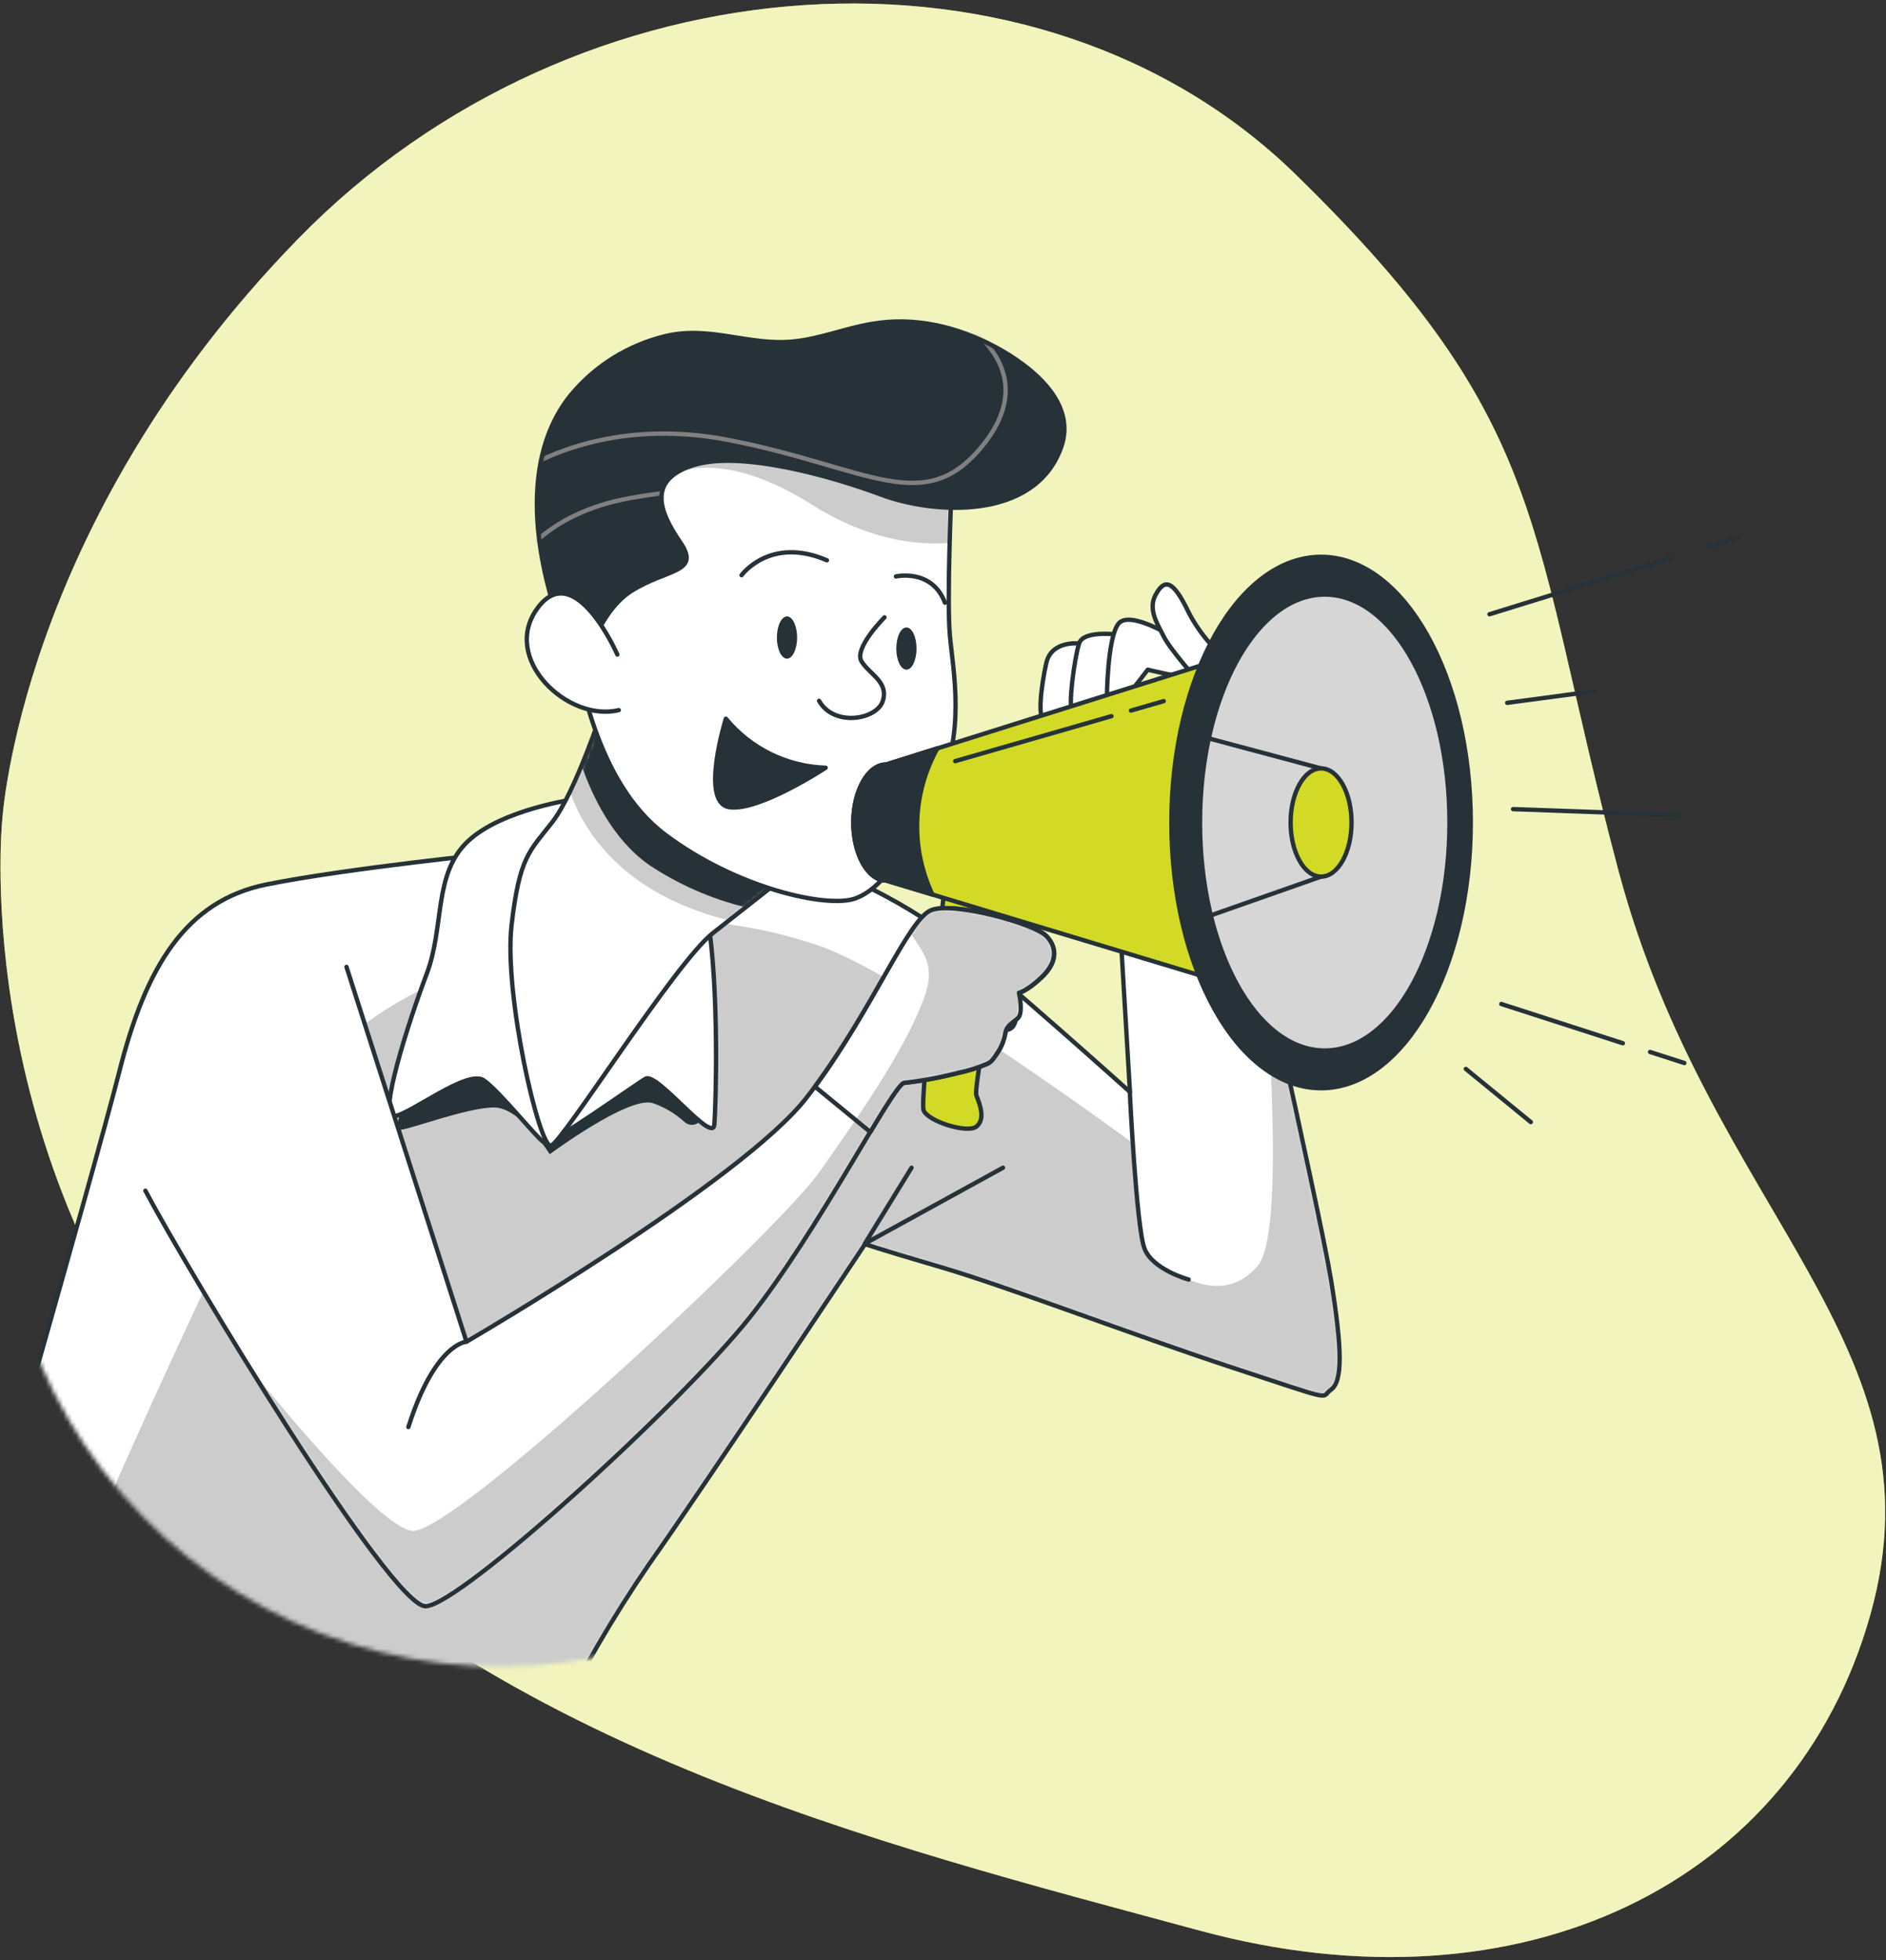
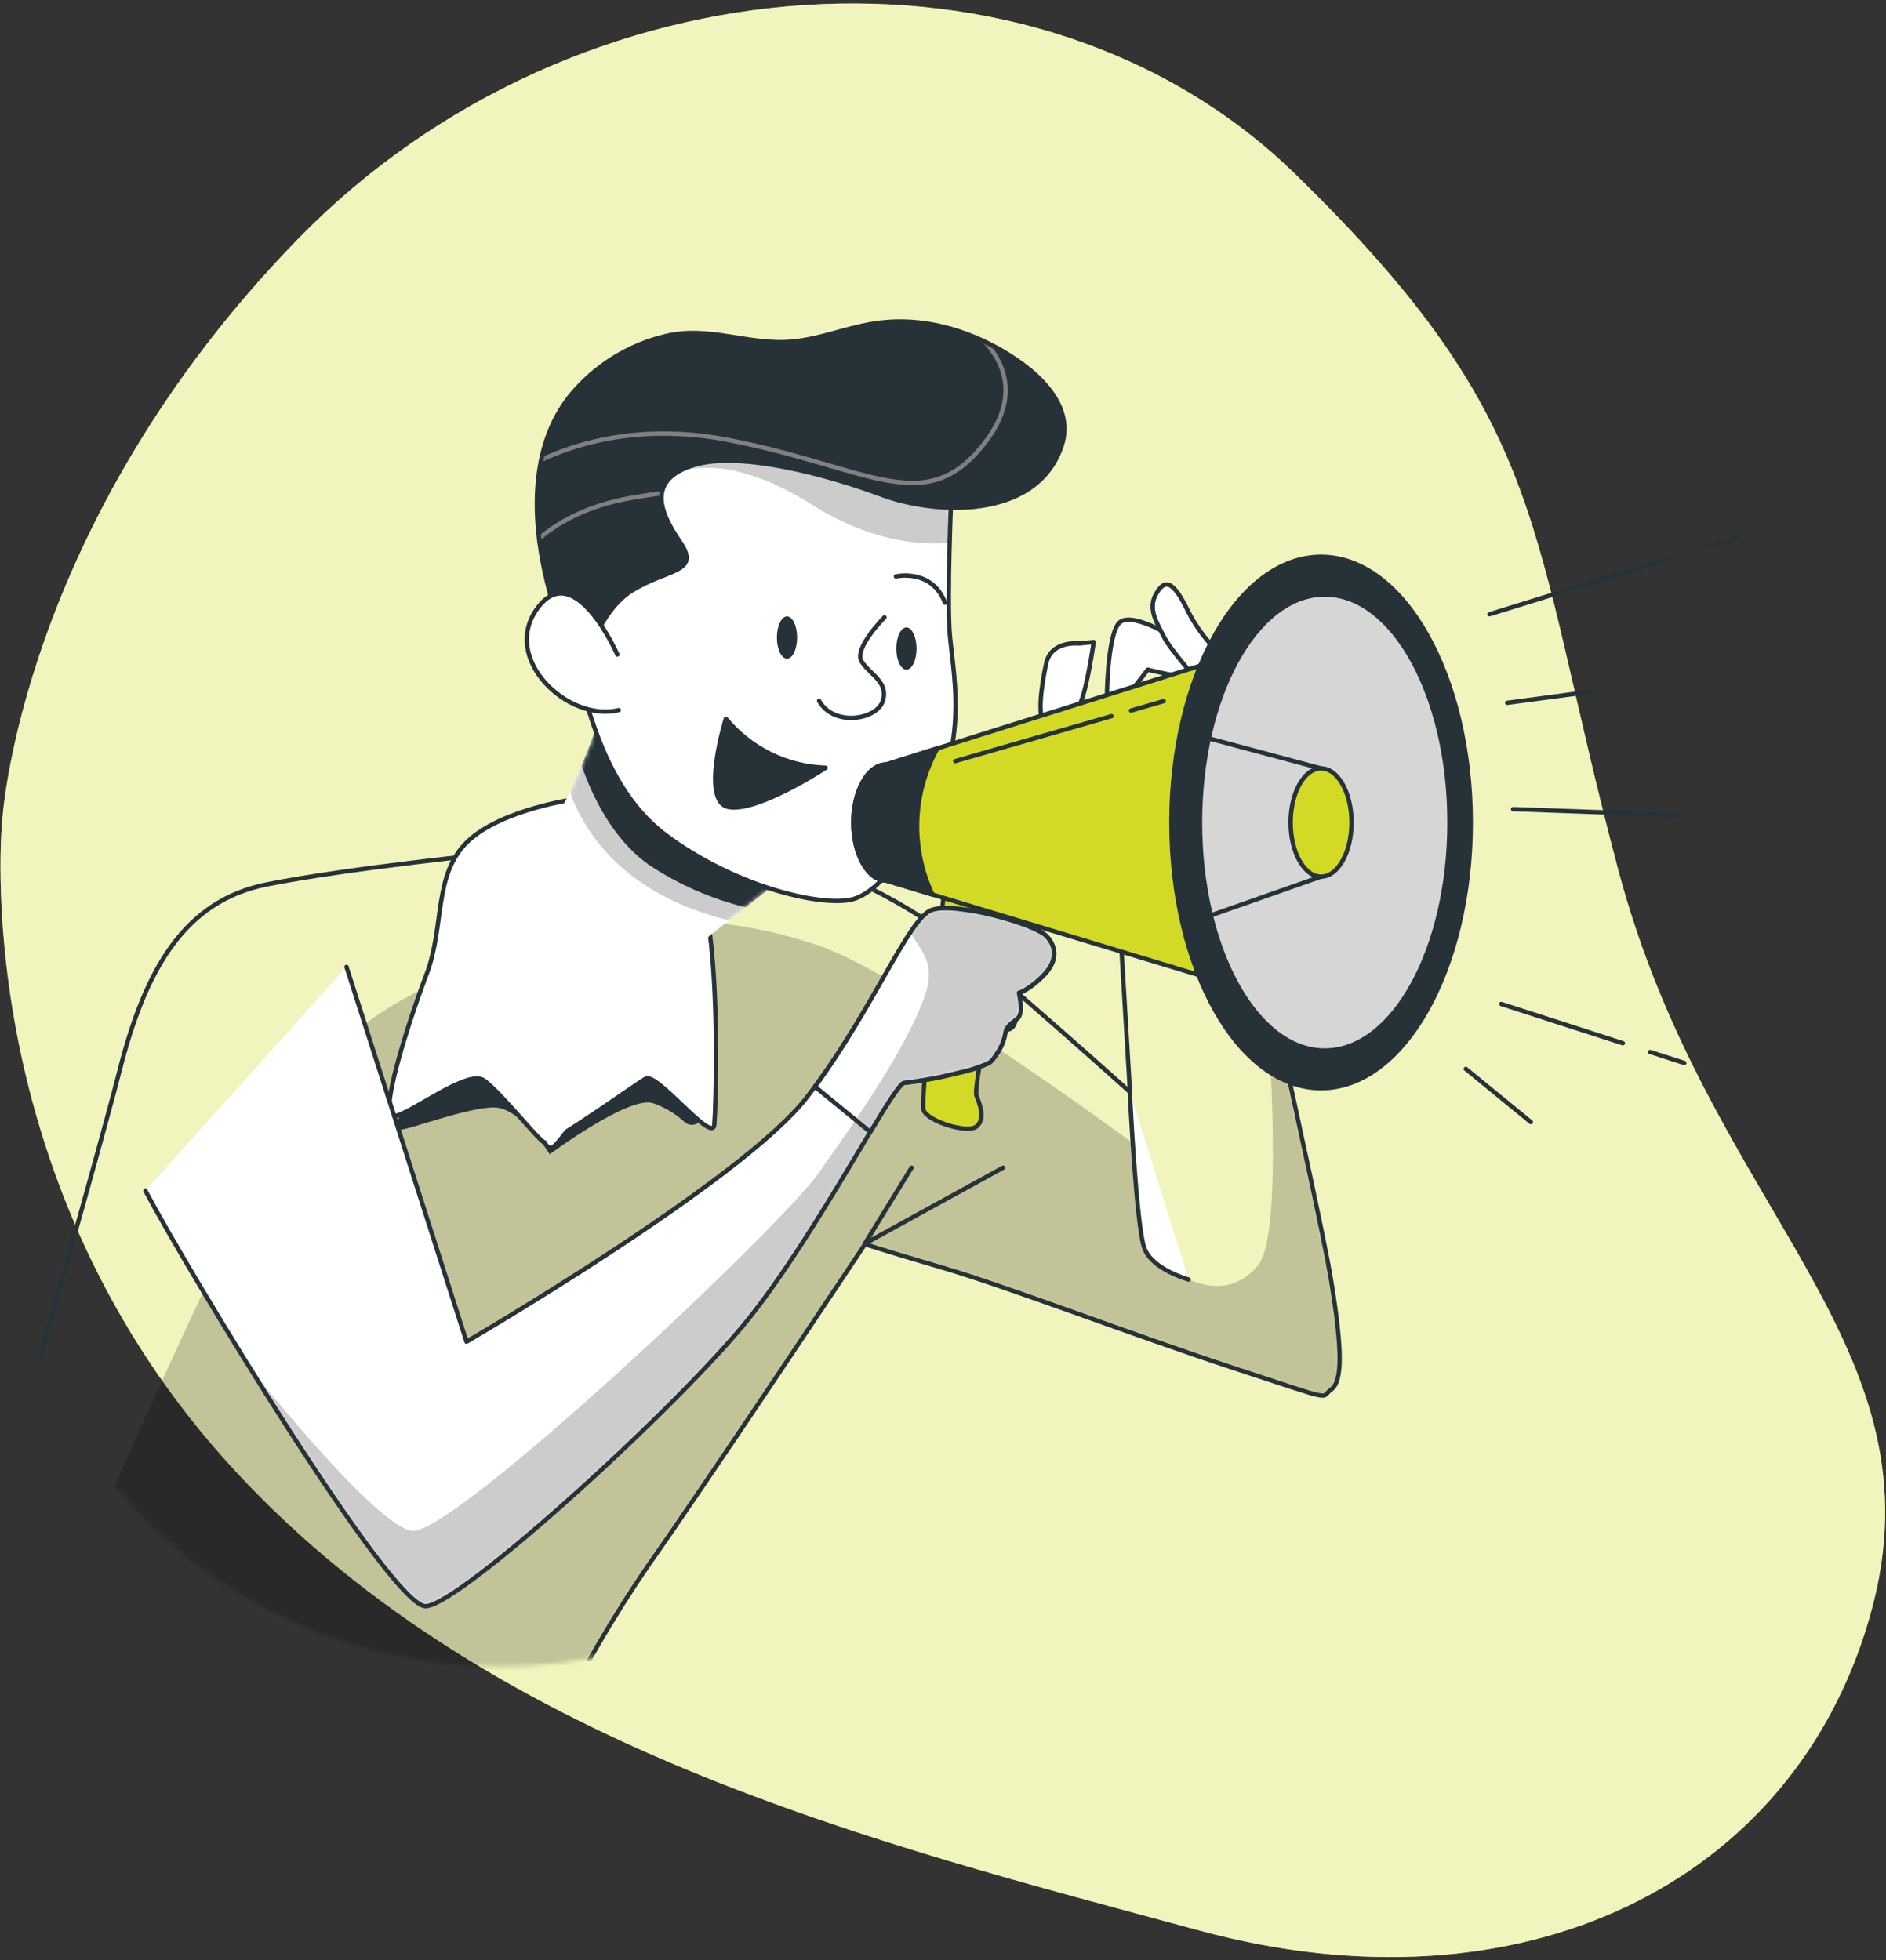
<svg xmlns="http://www.w3.org/2000/svg" width="433" height="450" viewBox="0 0 433 450" fill="none">
  <rect x="0" y="0" width="433" height="450" fill="#333333" stroke="none" />
  <path d="M0.51 188.39C0.51 188.39 -7.78 268.39 51.31 334.73C110.4 401.07 201.79 423.28 275.51 443.24C349.23 463.2 412.13 432.53 429.45 370.54C446.77 308.55 392.45 278.44 371.53 199.72C350.61 121 356.59 97.71 297.41 40C238.23 -17.71 132.41 -10.81 68.41 54.87C4.41 120.55 0.51 188.39 0.51 188.39Z" fill="#D3DA26" />
  <path opacity="0.7" d="M0.51 188.39C0.51 188.39 -7.78 268.39 51.31 334.73C110.4 401.07 201.79 423.28 275.51 443.24C349.23 463.2 412.13 432.53 429.45 370.54C446.77 308.55 392.45 278.44 371.53 199.72C350.61 121 356.59 97.71 297.41 40C238.23 -17.71 132.41 -10.81 68.41 54.87C4.41 120.55 0.51 188.39 0.51 188.39Z" fill="white" />
  <mask id="mask0_4_1296" style="mask-type:luminance" maskUnits="userSpaceOnUse" x="0" y="64" width="404" height="319">
    <path d="M403.67 64H100.167V154.029C81.362 156.441 63.447 163.473 48.023 174.499C32.6 185.524 20.148 200.199 11.781 217.212C3.414 234.225 -0.608 253.046 0.074 271.992C0.757 290.939 6.123 309.422 15.693 325.788C25.262 342.155 38.738 355.896 54.915 365.783C71.091 375.67 89.466 381.395 108.396 382.447C127.326 383.499 146.221 379.845 163.394 371.811C180.567 363.777 195.482 351.614 206.806 336.409H403.67V64Z" fill="white" />
  </mask>
  <g mask="url(#mask0_4_1296)">
-     <path d="M-10.332 380.12C-10.332 380.12 21.441 269.486 27.44 245.837C33.439 222.188 42.513 206.799 61.233 203.046C79.953 199.292 114.515 195.811 114.515 195.811C114.515 195.811 144.555 192.796 166.32 194.303C188.085 195.811 207.996 207.447 218.502 215.405C229.007 223.364 259.424 250.69 259.424 250.69L255.671 187.626L283.073 189.872C283.073 189.872 302.969 277.716 305.591 293.874C308.214 310.032 308.229 317.161 305.591 319.03C302.954 320.899 307.476 322.044 283.45 314.146C259.424 306.248 231.268 295.381 215.879 290.874C200.49 286.367 198.606 285.614 198.606 285.614C198.606 285.614 160.924 342.317 148.941 359.214C140.716 371.211 133.4 383.806 127.055 396.895" fill="white" />
    <mask id="mask1_4_1296" style="mask-type:luminance" maskUnits="userSpaceOnUse" x="-11" y="187" width="319" height="210">
      <path d="M-10.332 380.12C-10.332 380.12 21.441 269.486 27.44 245.837C33.439 222.188 42.513 206.799 61.233 203.046C79.953 199.292 114.515 195.811 114.515 195.811C114.515 195.811 144.555 192.796 166.32 194.303C188.085 195.811 207.996 207.447 218.502 215.405C229.007 223.364 259.424 250.69 259.424 250.69L255.671 187.626L283.073 189.872C283.073 189.872 302.969 277.716 305.591 293.874C308.214 310.032 308.229 317.161 305.591 319.03C302.954 320.899 307.476 322.044 283.45 314.146C259.424 306.248 231.268 295.381 215.879 290.874C200.49 286.367 198.606 285.614 198.606 285.614C198.606 285.614 160.924 342.317 148.941 359.214C140.716 371.211 133.4 383.806 127.055 396.895" fill="white" />
    </mask>
    <g mask="url(#mask1_4_1296)">
      <path opacity="0.2" d="M305.547 318.909C308.184 317.04 308.184 309.866 305.547 293.753C304.039 284.122 296.277 248.987 290.308 222.188C292.675 253.841 293.594 284.77 288.801 290.543C278.25 303.023 262.831 286.624 262.831 286.624L259.891 262.296C259.891 262.296 207.348 223.544 187.633 216.973C167.918 210.401 146.937 209.09 126.543 215.661C106.15 222.233 89.103 228.805 76.623 241.285C64.142 253.765 20.854 353.607 20.854 353.607L15.955 383.255L127.011 396.699C133.356 383.61 140.671 371.015 148.896 359.018C160.954 342.121 198.561 285.418 198.561 285.418C198.561 285.418 200.445 286.171 215.834 290.678C231.223 295.185 259.379 306.067 283.405 313.95C307.431 321.833 302.924 320.793 305.547 318.909Z" fill="black" />
    </g>
    <path d="M-10.332 380.12C-10.332 380.12 21.441 269.486 27.44 245.837C33.439 222.188 42.513 206.799 61.233 203.046C79.953 199.292 114.515 195.811 114.515 195.811C114.515 195.811 144.555 192.796 166.32 194.303C188.085 195.811 207.996 207.447 218.502 215.405C229.007 223.364 259.424 250.69 259.424 250.69L255.671 187.626L283.073 189.872C283.073 189.872 302.969 277.716 305.591 293.874C308.214 310.032 308.229 317.161 305.591 319.03C302.954 320.899 307.476 322.044 283.45 314.146C259.424 306.248 231.268 295.381 215.879 290.874C200.49 286.367 198.606 285.614 198.606 285.614C198.606 285.614 160.924 342.317 148.941 359.214C140.716 371.211 133.4 383.806 127.055 396.895" stroke="#263238" stroke-linecap="round" stroke-linejoin="round" />
    <path d="M209.277 268.084L198.561 285.508L230.273 268.084" stroke="#263238" stroke-linecap="round" stroke-linejoin="round" />
    <path d="M259.379 250.585C259.379 250.585 260.886 281.74 262.755 286.624C264.624 291.507 272.899 293.753 272.899 293.753" fill="white" />
    <path d="M259.379 250.585C259.379 250.585 260.886 281.74 262.755 286.624C264.624 291.507 272.899 293.753 272.899 293.753" stroke="#263238" stroke-linecap="round" stroke-linejoin="round" />
    <path d="M93.956 249.635C93.956 249.635 89.856 259.357 91.906 259.357C93.956 259.357 107.265 254.247 113.415 254.247C119.564 254.247 126.211 264.994 126.211 264.994C126.211 264.994 144.133 251.685 149.77 253.223C152.531 254.147 155.063 255.647 157.201 257.624C157.557 257.934 157.994 258.138 158.461 258.21C158.928 258.283 159.405 258.222 159.839 258.034C160.273 257.847 160.644 257.54 160.911 257.15C161.178 256.76 161.328 256.302 161.346 255.83C161.451 253.072 161.542 249.304 161.542 244.511C161.542 233.251 151.82 202.533 133.899 200.996C115.977 199.458 112.902 212.255 105.26 227.614C97.618 242.973 93.956 249.635 93.956 249.635Z" fill="#263238" />
    <path d="M132.497 183.391C132.497 183.391 115.223 185.682 107.34 193.218C99.457 200.755 102.08 212.737 97.95 223.62C93.82 234.502 86.691 256.659 90.414 256.282C94.137 255.906 107.31 245.4 111.063 248.022C114.816 250.645 123.453 261.588 124.96 262.281C126.468 262.975 145.61 249.153 148.233 247.646C150.855 246.138 163.622 262.718 163.999 258.197C164.375 253.675 165.129 227.041 162.491 210.898C159.854 194.756 141.133 183.768 132.497 183.391Z" fill="white" stroke="#263238" stroke-linecap="round" stroke-linejoin="round" />
    <path d="M138.496 162.364C138.496 162.364 132.12 181.884 126.829 188.696C121.539 195.509 119.293 196.579 117.454 212.345C115.615 228.111 123.83 263.773 126.498 263.02C129.166 262.266 155.03 220.982 163.667 214.214C172.304 207.447 181.317 200.332 181.317 200.332C181.317 200.332 160.291 193.942 153.161 184.943C147.774 177.753 142.874 170.21 138.496 162.364Z" fill="white" />
    <mask id="mask2_4_1296" style="mask-type:luminance" maskUnits="userSpaceOnUse" x="117" y="162" width="65" height="102">
      <path d="M138.496 162.364C138.496 162.364 132.12 181.884 126.829 188.696C121.539 195.509 119.293 196.579 117.454 212.345C115.615 228.111 123.83 263.773 126.498 263.02C129.166 262.266 155.03 220.982 163.667 214.214C172.304 207.447 181.317 200.332 181.317 200.332C181.317 200.332 160.291 193.942 153.161 184.943C147.774 177.753 142.874 170.21 138.496 162.364Z" fill="white" />
    </mask>
    <g mask="url(#mask2_4_1296)">
      <path opacity="0.2" d="M167.391 211.305C174.701 205.563 181.303 200.348 181.303 200.348C181.303 200.348 160.276 193.957 153.147 184.958C147.766 177.782 142.872 170.254 138.496 162.425C136.31 169.032 133.759 175.513 130.854 181.838C134.035 190.746 142.898 205.276 167.391 211.305Z" fill="black" />
      <path d="M153.147 184.898C147.766 177.722 142.871 170.194 138.496 162.364C138.496 162.364 136.356 168.921 133.537 175.749C135.873 182.517 140.561 192.585 148.956 198.524C155.745 203.053 163.275 206.359 171.204 208.291L181.302 200.332C181.302 200.332 160.276 193.896 153.147 184.898Z" fill="#263238" />
    </g>
-     <path d="M138.496 162.364C138.496 162.364 132.12 181.884 126.829 188.696C121.539 195.509 119.293 196.579 117.454 212.345C115.615 228.111 123.83 263.773 126.498 263.02C129.166 262.266 155.03 220.982 163.667 214.214C172.304 207.447 181.317 200.332 181.317 200.332C181.317 200.332 160.291 193.942 153.161 184.943C147.774 177.753 142.874 170.21 138.496 162.364Z" stroke="#263238" stroke-linecap="round" stroke-linejoin="round" />
    <path d="M218.456 112.444C218.456 112.444 217.341 137.6 218.079 145.845C218.818 154.089 221.833 168.454 215.065 181.883C208.297 195.313 202.675 204.04 196.299 206.286C189.924 208.532 169.274 204.04 152.754 191.651C136.235 179.261 133.235 153.743 130.598 145.483C127.96 137.223 130.974 109.067 147.871 100.054C161.551 93.012 177.424 91.532 192.169 95.924C201.198 98.923 218.456 112.444 218.456 112.444Z" fill="white" />
    <mask id="mask3_4_1296" style="mask-type:luminance" maskUnits="userSpaceOnUse" x="129" y="93" width="91" height="114">
      <path d="M218.456 112.444C218.456 112.444 217.341 137.6 218.079 145.845C218.818 154.089 221.833 168.454 215.065 181.883C208.297 195.313 202.675 204.04 196.299 206.286C189.924 208.532 169.274 204.04 152.754 191.651C136.235 179.261 133.235 153.743 130.598 145.483C127.96 137.223 130.974 109.067 147.871 100.054C161.551 93.012 177.424 91.532 192.169 95.924C201.198 98.923 218.456 112.444 218.456 112.444Z" fill="white" />
    </mask>
    <g mask="url(#mask3_4_1296)">
      <path opacity="0.2" d="M147.931 100.054C145.522 101.359 143.338 103.043 141.465 105.043L150.162 111.223C150.162 111.223 161.331 100.054 186.336 115.82C199.238 123.959 210.362 125.27 218.125 124.622C218.305 117.93 218.547 112.444 218.547 112.444C218.547 112.444 201.288 98.878 192.275 95.864C177.507 91.478 161.616 92.98 147.931 100.054Z" fill="black" />
    </g>
    <path d="M218.456 112.444C218.456 112.444 217.341 137.6 218.079 145.845C218.818 154.089 221.833 168.454 215.065 181.883C208.297 195.313 202.675 204.04 196.299 206.286C189.924 208.532 169.274 204.04 152.754 191.651C136.235 179.261 133.235 153.743 130.598 145.483C127.96 137.223 130.974 109.067 147.871 100.054C161.551 93.012 177.424 91.532 192.169 95.924C201.198 98.923 218.456 112.444 218.456 112.444Z" stroke="#263238" stroke-linecap="round" stroke-linejoin="round" />
    <path d="M183.006 146.372C183.006 149.04 181.966 151.211 180.684 151.211C179.403 151.211 178.363 149.04 178.363 146.372C178.363 143.704 179.403 141.519 180.684 141.519C181.966 141.519 183.006 143.689 183.006 146.372Z" fill="#263238" />
    <path d="M210.423 148.889C210.423 151.572 209.383 153.743 208.101 153.743C206.82 153.743 205.78 151.572 205.78 148.889C205.78 146.206 206.82 144.051 208.101 144.051C209.383 144.051 210.423 146.221 210.423 148.889Z" fill="#263238" />
    <path d="M203.067 141.73C203.067 141.73 195.938 148.859 197.807 151.859C199.676 154.858 204.047 156.546 202.69 160.902C201.334 165.258 191.431 166.931 188.055 160.902" stroke="#263238" stroke-linecap="round" stroke-linejoin="round" />
    <path d="M166.651 165.002C169.451 168.399 172.942 171.16 176.893 173.102C180.843 175.043 185.162 176.12 189.562 176.261C189.562 176.261 174.158 186.39 167.405 185.305C160.653 184.22 166.651 165.002 166.651 165.002Z" fill="#263238" stroke="#263238" stroke-linecap="round" stroke-linejoin="round" />
-     <path d="M170.254 132.053C170.254 132.053 176.795 123.01 189.848 128.632" stroke="#263238" stroke-linecap="round" stroke-linejoin="round" />
    <path d="M205.689 132.34C205.689 132.34 213.949 130.44 216.949 138.369" stroke="#263238" stroke-linecap="round" stroke-linejoin="round" />
    <path d="M133.25 155.612C133.25 155.612 136.626 140.976 144.886 135.716C153.146 130.456 161.029 131.586 156.145 124.457C151.262 117.327 148.609 110.183 159.16 106.806C169.711 103.43 190.315 109.067 202.328 113.574C214.341 118.081 237.613 119.603 243.627 102.677C247.335 92.246 236.483 83.941 228.554 79.676C219.767 74.973 209.909 72.637 199.992 74.385C193.963 75.425 188.22 77.792 182.191 78.394C171.987 79.434 162.988 74.702 152.814 77.159C144.274 79.197 136.63 83.959 131.034 90.724C121.614 102.3 118.976 123.326 133.25 155.612Z" fill="#263238" />
    <mask id="mask4_4_1296" style="mask-type:luminance" maskUnits="userSpaceOnUse" x="123" y="73" width="122" height="83">
      <path d="M133.25 155.612C133.25 155.612 136.626 140.976 144.886 135.716C153.146 130.456 161.029 131.586 156.145 124.457C151.262 117.327 148.609 110.183 159.16 106.806C169.711 103.43 190.315 109.067 202.328 113.574C214.341 118.081 237.613 119.603 243.627 102.677C247.335 92.246 236.483 83.941 228.554 79.676C219.767 74.973 209.909 72.637 199.992 74.385C193.963 75.425 188.22 77.792 182.191 78.394C171.987 79.434 162.988 74.702 152.814 77.159C144.274 79.197 136.63 83.959 131.034 90.724C121.614 102.3 118.976 123.326 133.25 155.612Z" fill="white" />
    </mask>
    <g mask="url(#mask4_4_1296)">
      <path d="M220.174 73.677C220.174 73.677 239.678 84.228 226.022 101.757C212.366 119.287 199.509 107.229 167.118 100.988C134.727 94.748 115.63 110.74 115.63 110.74" stroke="#808080" stroke-linecap="round" stroke-linejoin="round" />
      <path d="M118.358 129.913C118.358 129.913 124.598 117.855 144.886 114.313C165.174 110.771 166.35 113.921 166.35 113.921" stroke="#808080" stroke-linecap="round" stroke-linejoin="round" />
    </g>
    <path d="M133.25 155.612C133.25 155.612 136.626 140.976 144.886 135.716C153.146 130.456 161.029 131.586 156.145 124.457C151.262 117.327 148.609 110.183 159.16 106.806C169.711 103.43 190.315 109.067 202.328 113.574C214.341 118.081 237.613 119.603 243.627 102.677C247.335 92.246 236.483 83.941 228.554 79.676C219.767 74.973 209.909 72.637 199.992 74.385C193.963 75.425 188.22 77.792 182.191 78.394C171.987 79.434 162.988 74.702 152.814 77.159C144.274 79.197 136.63 83.959 131.034 90.724C121.614 102.3 118.976 123.326 133.25 155.612Z" stroke="#263238" stroke-linecap="round" stroke-linejoin="round" />
    <path d="M141.736 150.276C141.736 150.276 132 127.984 123.423 139.59C114.847 151.195 130.387 165.876 142.053 163.028" fill="white" />
    <path d="M141.736 150.276C141.736 150.276 132 127.984 123.423 139.59C114.847 151.195 130.387 165.876 142.053 163.028" stroke="#263238" stroke-linecap="round" stroke-linejoin="round" />
    <path d="M247.743 147.729C247.743 147.729 241.367 146.975 240.206 152.251C239.046 157.526 237.945 165.816 240.206 165.816C242.467 165.816 246.582 164.701 248.089 161.294C249.597 157.888 251.104 147.397 251.104 147.397L247.743 147.729Z" fill="white" stroke="#263238" stroke-linecap="round" stroke-linejoin="round" />
-     <path d="M257.872 145.845C257.872 145.845 248.828 144.337 247.743 147.729C246.657 151.12 245.12 162.801 246.235 163.118C247.351 163.435 254.118 160.495 254.118 160.495L257.872 145.845Z" fill="white" stroke="#263238" stroke-linecap="round" stroke-linejoin="round" />
    <path d="M269.884 146.598C269.884 146.598 259.333 139.846 256.756 143.222C254.178 146.598 254.118 160.495 254.118 160.495C255.051 160.702 256.021 160.672 256.939 160.409C257.858 160.145 258.696 159.657 259.379 158.988C261.263 156.742 263.508 153.743 263.508 153.743C263.508 153.743 271.045 155.612 272.145 155.25C273.245 154.888 275.898 155.25 275.16 151.497C274.421 147.744 269.884 146.598 269.884 146.598Z" fill="white" stroke="#263238" stroke-linecap="round" stroke-linejoin="round" />
    <path d="M284.158 153.366C279.42 150.092 275.555 145.709 272.898 140.599C269.145 132.716 267.261 133.063 265.362 136.469C263.463 139.876 265.724 143.222 267.231 146.221C268.738 149.221 275.114 156.365 275.114 156.365L284.158 153.366Z" fill="white" stroke="#263238" stroke-linecap="round" stroke-linejoin="round" />
    <path d="M216.632 205.879C216.632 205.879 211.191 252.348 212.035 254.865C212.879 257.383 222.074 260.307 224.169 258.634C226.264 256.961 225.013 253.614 224.169 251.519C223.325 249.424 231.283 210.491 231.283 210.491L216.632 205.879Z" fill="#D3DA26" stroke="#263238" stroke-linecap="round" stroke-linejoin="round" />
    <path d="M79.547 221.977L107.099 308.027C107.099 308.027 170.405 271.159 185.236 251.926C200.068 232.694 208.629 211.004 213.874 208.969C219.12 206.934 237.629 211.984 240.342 214.998C243.055 218.013 242.422 221.314 239.136 224.419C235.85 227.524 233.981 227.961 233.981 227.961C233.981 227.961 233.815 234.728 232.338 235.904C230.861 237.08 231.208 235.557 230.831 237.065C230.575 238.676 229.984 240.216 229.098 241.586C228.013 243.094 227.59 243.877 226.55 244.284C224.391 245.204 222.144 245.901 219.843 246.364C215.792 247.409 211.672 248.165 207.514 248.625C204.906 249.078 187.919 282.644 171.972 302.646C156.025 322.647 105.652 368.513 97.739 368.755C89.826 368.996 43.342 292.216 33.379 273.36" fill="white" />
    <mask id="mask5_4_1296" style="mask-type:luminance" maskUnits="userSpaceOnUse" x="33" y="208" width="210" height="161">
      <path d="M79.547 221.977L107.099 308.027C107.099 308.027 170.405 271.159 185.236 251.926C200.068 232.694 208.629 211.004 213.874 208.969C219.12 206.934 237.629 211.984 240.342 214.998C243.055 218.013 242.422 221.314 239.136 224.419C235.85 227.524 233.981 227.961 233.981 227.961C233.981 227.961 233.815 234.728 232.338 235.904C230.861 237.08 231.208 235.557 230.831 237.065C230.575 238.676 229.984 240.216 229.098 241.586C228.013 243.094 227.59 243.877 226.55 244.284C224.391 245.204 222.144 245.901 219.843 246.364C215.792 247.409 211.672 248.165 207.514 248.625C204.906 249.078 187.919 282.644 171.972 302.646C156.025 322.647 105.652 368.513 97.739 368.755C89.826 368.996 43.342 292.216 33.379 273.36" fill="white" />
    </mask>
    <g mask="url(#mask5_4_1296)">
      <path opacity="0.2" d="M229.097 241.556C229.984 240.186 230.574 238.646 230.83 237.034C231.162 235.527 230.83 237.034 232.338 235.874C233.845 234.713 233.981 227.93 233.981 227.93C233.981 227.93 235.85 227.493 239.135 224.388C242.421 221.283 243.069 217.892 240.341 214.968C237.613 212.044 219.074 206.979 213.874 208.939C212.517 209.466 210.859 211.351 209.05 214.184C211.809 218.706 215.079 221.464 212.065 229.362C207.543 241.421 196.992 256.493 187.949 269.305C178.905 282.117 103.542 352.958 94.498 351.451C87.112 350.215 65.664 324.32 58.037 314.93C74.376 341.141 93.066 368.83 97.814 368.694C105.697 368.453 156.13 322.602 172.047 302.586C187.964 282.569 204.905 248.987 207.513 248.595C211.671 248.134 215.791 247.379 219.842 246.334C222.143 245.871 224.39 245.174 226.55 244.254C227.665 243.847 228.012 243.094 229.097 241.556Z" fill="black" />
    </g>
    <path d="M79.547 221.977L107.099 308.027C107.099 308.027 170.405 271.159 185.236 251.926C200.068 232.694 208.629 211.004 213.874 208.969C219.12 206.934 237.629 211.984 240.342 214.998C243.055 218.013 242.422 221.314 239.136 224.419C235.85 227.524 233.981 227.961 233.981 227.961C233.981 227.961 233.815 234.728 232.338 235.904C230.861 237.08 231.208 235.557 230.831 237.065C230.575 238.676 229.984 240.216 229.098 241.586C228.013 243.094 227.59 243.877 226.55 244.284C224.391 245.204 222.144 245.901 219.843 246.364C215.792 247.409 211.672 248.165 207.514 248.625C204.906 249.078 187.919 282.644 171.972 302.646C156.025 322.647 105.652 368.513 97.739 368.755C89.826 368.996 43.342 292.216 33.379 273.36" stroke="#263238" stroke-linecap="round" stroke-linejoin="round" />
-     <path d="M107.099 308.027C107.099 308.027 99.879 308.328 93.76 327.621" stroke="#263238" stroke-linecap="round" stroke-linejoin="round" />
    <path d="M219.843 246.334C222.144 245.871 224.391 245.174 226.55 244.254C227.666 243.847 228.058 243.094 229.098 241.556C229.984 240.186 230.574 238.646 230.831 237.034C231.163 235.527 232.142 235.015 233.604 233.839C235.066 232.663 233.936 227.93 233.936 227.93C233.936 227.93 235.805 227.493 239.091 224.388C242.377 221.283 243.025 217.892 240.297 214.968C237.568 212.044 219.029 206.979 213.829 208.939C208.629 210.898 200.761 230.9 187.12 249.484L199.811 259.885C203.791 253.253 206.624 248.761 207.559 248.595C211.702 248.132 215.807 247.377 219.843 246.334Z" fill="white" />
    <mask id="mask6_4_1296" style="mask-type:luminance" maskUnits="userSpaceOnUse" x="187" y="208" width="56" height="52">
      <path d="M219.843 246.334C222.144 245.871 224.391 245.174 226.55 244.254C227.666 243.847 228.058 243.094 229.098 241.556C229.984 240.186 230.574 238.646 230.831 237.034C231.163 235.527 232.142 235.015 233.604 233.839C235.066 232.663 233.936 227.93 233.936 227.93C233.936 227.93 235.805 227.493 239.091 224.388C242.377 221.283 243.025 217.892 240.297 214.968C237.568 212.044 219.029 206.979 213.829 208.939C208.629 210.898 200.761 230.9 187.12 249.484L199.811 259.885C203.791 253.253 206.624 248.761 207.559 248.595C211.702 248.132 215.807 247.377 219.843 246.334Z" fill="white" />
    </mask>
    <g mask="url(#mask6_4_1296)">
      <path opacity="0.2" d="M229.097 241.556C229.984 240.186 230.574 238.646 230.83 237.034C231.162 235.527 230.83 237.034 232.338 235.874C233.845 234.713 233.981 227.93 233.981 227.93C233.981 227.93 235.85 227.493 239.135 224.388C242.421 221.283 243.069 217.892 240.341 214.968C237.613 212.044 219.074 206.979 213.874 208.939C212.517 209.466 210.859 211.351 209.05 214.184C211.809 218.706 215.079 221.464 212.065 229.362C207.543 241.421 196.992 256.493 187.949 269.305C178.905 282.117 103.542 352.958 94.498 351.451C87.112 350.215 65.664 324.32 58.037 314.93C74.376 341.141 93.066 368.83 97.814 368.694C105.697 368.453 156.13 322.602 172.047 302.586C187.964 282.569 204.905 248.987 207.513 248.595C211.671 248.134 215.791 247.379 219.842 246.334C222.143 245.871 224.39 245.174 226.55 244.254C227.665 243.847 228.012 243.094 229.097 241.556Z" fill="black" />
    </g>
    <path d="M219.843 246.334C222.144 245.871 224.391 245.174 226.55 244.254C227.666 243.847 228.058 243.094 229.098 241.556C229.984 240.186 230.574 238.646 230.831 237.034C231.163 235.527 232.142 235.015 233.604 233.839C235.066 232.663 233.936 227.93 233.936 227.93C233.936 227.93 235.805 227.493 239.091 224.388C242.377 221.283 243.025 217.892 240.297 214.968C237.568 212.044 219.029 206.979 213.829 208.939C208.629 210.898 200.761 230.9 187.12 249.484L199.811 259.885C203.791 253.253 206.624 248.761 207.559 248.595C211.702 248.132 215.807 247.377 219.843 246.334Z" stroke="#263238" stroke-linecap="round" stroke-linejoin="round" />
    <path d="M203.444 175.508C199.299 175.508 195.907 181.537 195.907 188.832C195.907 196.127 199.268 202.156 203.444 202.156L295.387 229.935V146.598L203.444 175.508Z" fill="#D3DA26" stroke="#263238" stroke-linecap="round" stroke-linejoin="round" />
    <path d="M255.174 164.414L219.301 174.739" stroke="#263238" stroke-linecap="round" stroke-linejoin="round" />
    <path d="M267.171 160.963L259.665 163.133" stroke="#263238" stroke-linecap="round" stroke-linejoin="round" />
    <path d="M215.215 171.8L203.444 175.508C199.299 175.508 195.907 181.537 195.907 188.832C195.907 196.127 199.268 202.156 203.444 202.156L214.07 205.367C211.572 200.085 210.373 194.283 210.572 188.444C210.771 182.605 212.363 176.899 215.215 171.8Z" fill="#263238" stroke="#263238" stroke-linecap="round" stroke-linejoin="round" />
    <path d="M303.301 244.797C320.715 244.797 334.833 219.741 334.833 188.832C334.833 157.923 320.715 132.867 303.301 132.867C285.886 132.867 271.769 157.923 271.769 188.832C271.769 219.741 285.886 244.797 303.301 244.797Z" fill="#D6D6D6" stroke="#263238" stroke-linecap="round" stroke-linejoin="round" />
    <path d="M303.3 176.412L273.26 168.378L270.638 189.782L274.014 211.547L303.3 201.252L304.431 177.015" fill="#D6D6D6" />
    <path d="M303.3 176.412L273.26 168.378L270.638 189.782L274.014 211.547L303.3 201.252L304.431 177.015" stroke="#263238" stroke-linecap="round" stroke-linejoin="round" />
    <path d="M303.3 127.833C284.324 127.833 268.935 155.144 268.935 188.832C268.935 222.519 284.324 249.831 303.3 249.831C322.277 249.831 337.666 222.519 337.666 188.832C337.666 155.144 322.277 127.833 303.3 127.833ZM304.144 241.179C288.333 241.179 275.506 217.741 275.506 188.832C275.506 159.923 288.333 136.5 304.144 136.5C319.956 136.5 332.782 159.923 332.782 188.832C332.782 217.741 319.971 241.179 304.144 241.179Z" fill="#263238" stroke="#263238" stroke-linecap="round" stroke-linejoin="round" />
    <path d="M303.3 201.252C307.163 201.252 310.294 195.691 310.294 188.832C310.294 181.973 307.163 176.412 303.3 176.412C299.438 176.412 296.307 181.973 296.307 188.832C296.307 195.691 299.438 201.252 303.3 201.252Z" fill="#D3DA26" stroke="#263238" stroke-linecap="round" stroke-linejoin="round" />
    <path d="M391.928 125.557L398.906 123.386" stroke="#263238" stroke-linecap="round" stroke-linejoin="round" />
    <path d="M341.962 141.021L383.321 128.21" stroke="#263238" stroke-linecap="round" stroke-linejoin="round" />
    <path d="M347.388 185.757L385.341 187.114" stroke="#263238" stroke-linecap="round" stroke-linejoin="round" />
    <path d="M378.829 241.511L386.697 244.043" stroke="#263238" stroke-linecap="round" stroke-linejoin="round" />
    <path d="M344.675 230.493L372.589 239.506" stroke="#263238" stroke-linecap="round" stroke-linejoin="round" />
    <path d="M346.031 161.355L366.364 158.641" stroke="#263238" stroke-linecap="round" stroke-linejoin="round" />
    <path d="M336.535 245.4L351.457 257.609" stroke="#263238" stroke-linecap="round" stroke-linejoin="round" />
  </g>
</svg>